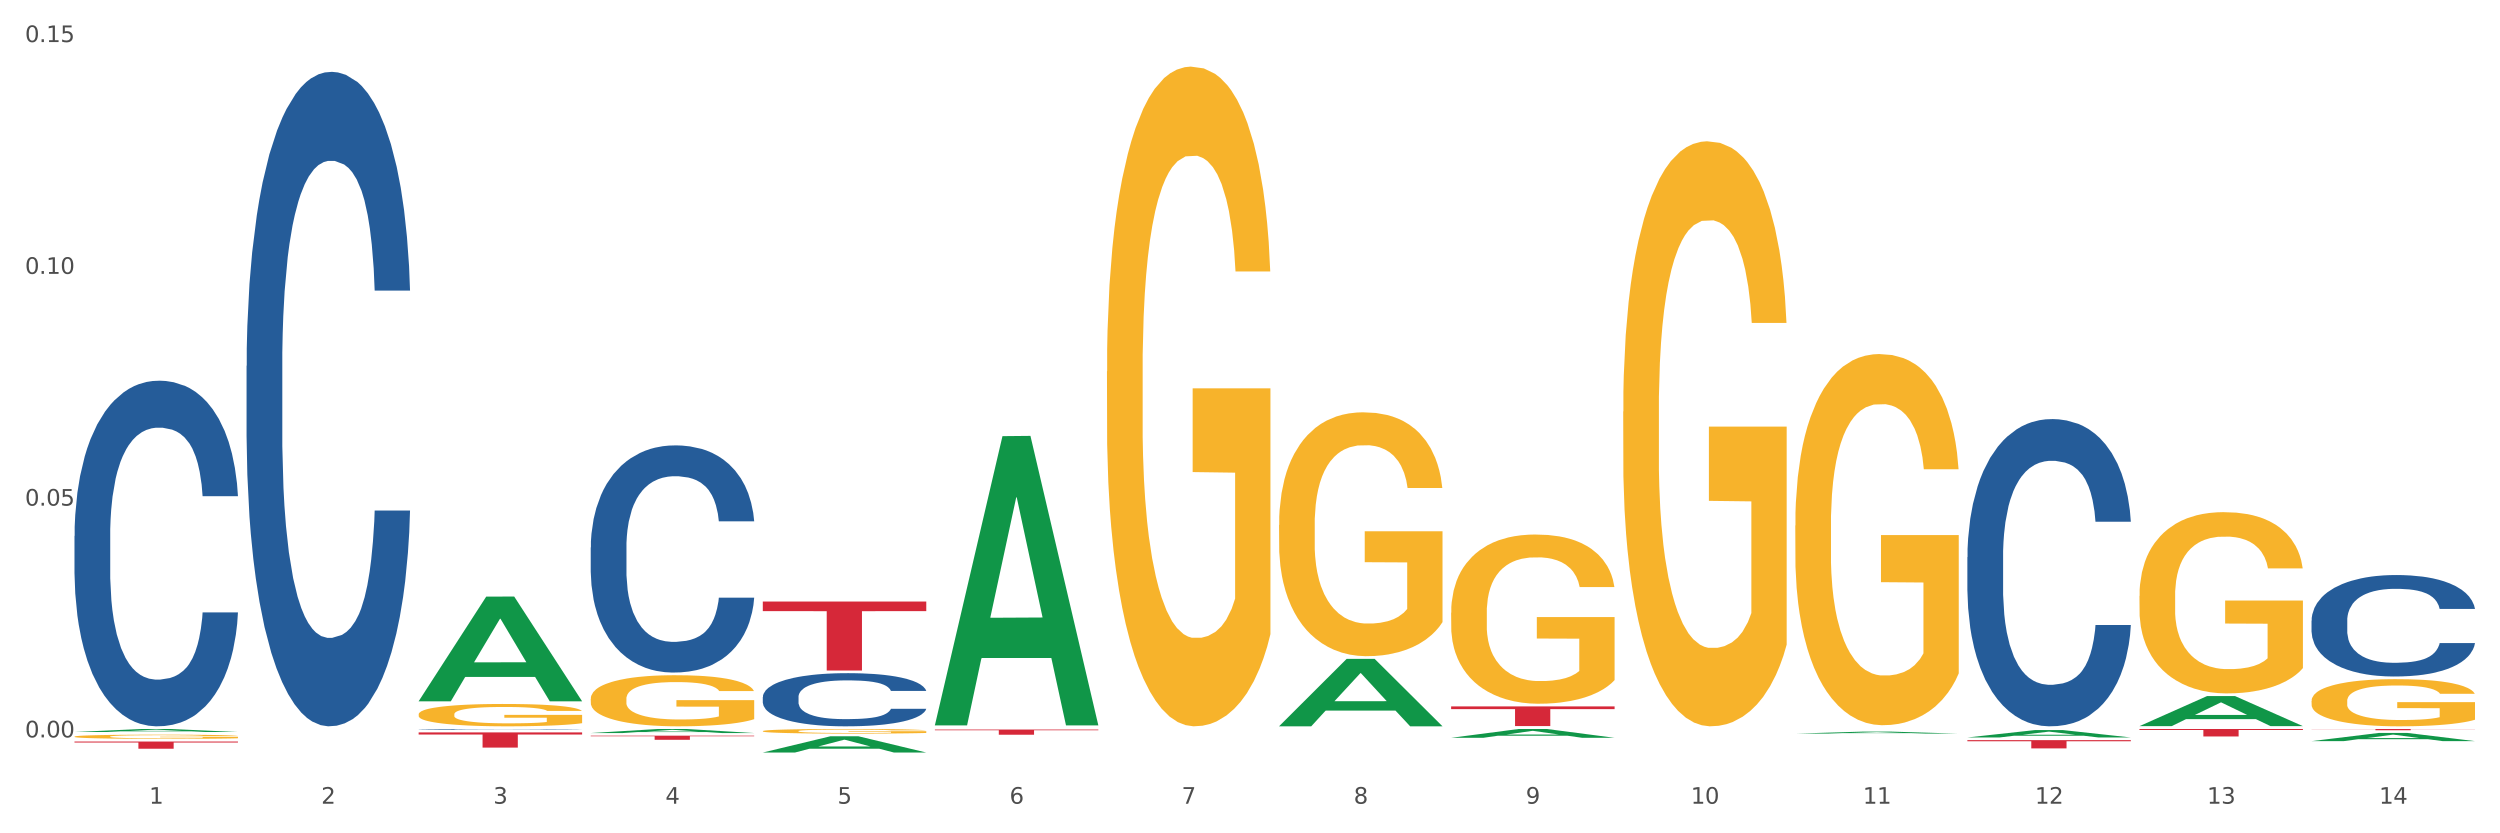
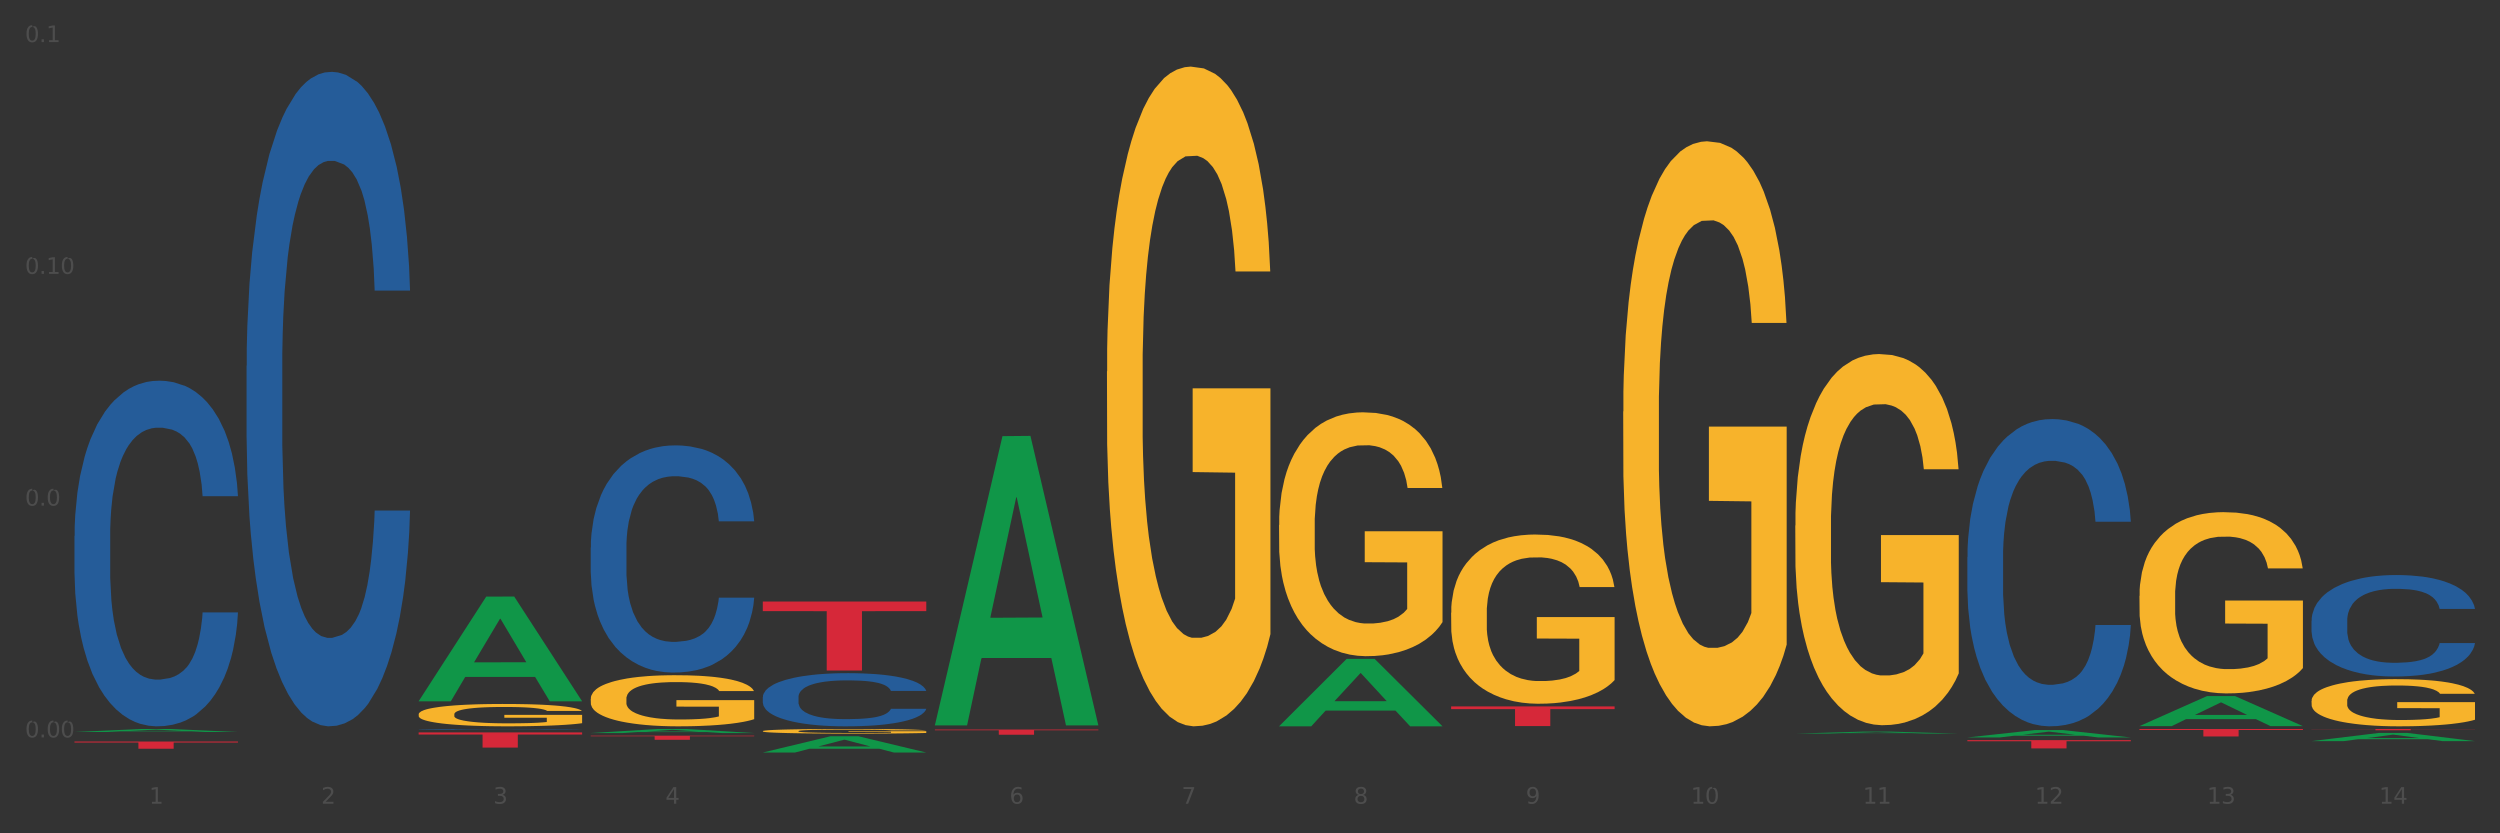
<svg xmlns="http://www.w3.org/2000/svg" xmlns:xlink="http://www.w3.org/1999/xlink" width="1080pt" height="360pt" viewBox="0 0 1080 360" version="1.1">
  <rect x="0" y="0" width="1080" height="360" fill="#333333" stroke="none" />
  <defs>
    <style type="text/css">*{stroke-linejoin: round; stroke-linecap: butt}</style>
  </defs>
  <g id="figure_1">
    <g id="patch_1">
-       <path d="M 0 360  L 1080 360  L 1080 0  L 0 0  z " style="fill: #ffffff; stroke: #ffffff; stroke-linejoin: miter" />
-     </g>
+       </g>
    <g id="axes_1">
      <g id="matplotlib.axis_1">
        <g id="xtick_1">
          <g id="text_1">
            <g style="fill: #4d4d4d" transform="translate(64.432 347.204) scale(0.096 -0.096)">
              <defs>
                <path id="DejaVuSans-31" d="M 794 531  L 1825 531  L 1825 4091  L 703 3866  L 703 4441  L 1819 4666  L 2450 4666  L 2450 531  L 3481 531  L 3481 0  L 794 0  L 794 531  z " transform="scale(0.016)" />
              </defs>
              <use xlink:href="#DejaVuSans-31" />
            </g>
          </g>
        </g>
        <g id="xtick_2">
          <g id="text_2">
            <g style="fill: #4d4d4d" transform="translate(138.771 347.204) scale(0.096 -0.096)">
              <defs>
                <path id="DejaVuSans-32" d="M 1228 531  L 3431 531  L 3431 0  L 469 0  L 469 531  Q 828 903 1448 1529  Q 2069 2156 2228 2338  Q 2531 2678 2651 2914  Q 2772 3150 2772 3378  Q 2772 3750 2511 3984  Q 2250 4219 1831 4219  Q 1534 4219 1204 4116  Q 875 4013 500 3803  L 500 4441  Q 881 4594 1212 4672  Q 1544 4750 1819 4750  Q 2544 4750 2975 4387  Q 3406 4025 3406 3419  Q 3406 3131 3298 2873  Q 3191 2616 2906 2266  Q 2828 2175 2409 1742  Q 1991 1309 1228 531  z " transform="scale(0.016)" />
              </defs>
              <use xlink:href="#DejaVuSans-32" />
            </g>
          </g>
        </g>
        <g id="xtick_3">
          <g id="text_3">
            <g style="fill: #4d4d4d" transform="translate(213.109 347.204) scale(0.096 -0.096)">
              <defs>
                <path id="DejaVuSans-33" d="M 2597 2516  Q 3050 2419 3304 2112  Q 3559 1806 3559 1356  Q 3559 666 3084 287  Q 2609 -91 1734 -91  Q 1441 -91 1130 -33  Q 819 25 488 141  L 488 750  Q 750 597 1062 519  Q 1375 441 1716 441  Q 2309 441 2620 675  Q 2931 909 2931 1356  Q 2931 1769 2642 2001  Q 2353 2234 1838 2234  L 1294 2234  L 1294 2753  L 1863 2753  Q 2328 2753 2575 2939  Q 2822 3125 2822 3475  Q 2822 3834 2567 4026  Q 2313 4219 1838 4219  Q 1578 4219 1281 4162  Q 984 4106 628 3988  L 628 4550  Q 988 4650 1302 4700  Q 1616 4750 1894 4750  Q 2613 4750 3031 4423  Q 3450 4097 3450 3541  Q 3450 3153 3228 2886  Q 3006 2619 2597 2516  z " transform="scale(0.016)" />
              </defs>
              <use xlink:href="#DejaVuSans-33" />
            </g>
          </g>
        </g>
        <g id="xtick_4">
          <g id="text_4">
            <g style="fill: #4d4d4d" transform="translate(287.448 347.204) scale(0.096 -0.096)">
              <defs>
                <path id="DejaVuSans-34" d="M 2419 4116  L 825 1625  L 2419 1625  L 2419 4116  z M 2253 4666  L 3047 4666  L 3047 1625  L 3713 1625  L 3713 1100  L 3047 1100  L 3047 0  L 2419 0  L 2419 1100  L 313 1100  L 313 1709  L 2253 4666  z " transform="scale(0.016)" />
              </defs>
              <use xlink:href="#DejaVuSans-34" />
            </g>
          </g>
        </g>
        <g id="xtick_5">
          <g id="text_5">
            <g style="fill: #4d4d4d" transform="translate(361.787 347.204) scale(0.096 -0.096)">
              <defs>
-                 <path id="DejaVuSans-35" d="M 691 4666  L 3169 4666  L 3169 4134  L 1269 4134  L 1269 2991  Q 1406 3038 1543 3061  Q 1681 3084 1819 3084  Q 2600 3084 3056 2656  Q 3513 2228 3513 1497  Q 3513 744 3044 326  Q 2575 -91 1722 -91  Q 1428 -91 1123 -41  Q 819 9 494 109  L 494 744  Q 775 591 1075 516  Q 1375 441 1709 441  Q 2250 441 2565 725  Q 2881 1009 2881 1497  Q 2881 1984 2565 2268  Q 2250 2553 1709 2553  Q 1456 2553 1204 2497  Q 953 2441 691 2322  L 691 4666  z " transform="scale(0.016)" />
-               </defs>
+                 </defs>
              <use xlink:href="#DejaVuSans-35" />
            </g>
          </g>
        </g>
        <g id="xtick_6">
          <g id="text_6">
            <g style="fill: #4d4d4d" transform="translate(436.125 347.204) scale(0.096 -0.096)">
              <defs>
                <path id="DejaVuSans-36" d="M 2113 2584  Q 1688 2584 1439 2293  Q 1191 2003 1191 1497  Q 1191 994 1439 701  Q 1688 409 2113 409  Q 2538 409 2786 701  Q 3034 994 3034 1497  Q 3034 2003 2786 2293  Q 2538 2584 2113 2584  z M 3366 4563  L 3366 3988  Q 3128 4100 2886 4159  Q 2644 4219 2406 4219  Q 1781 4219 1451 3797  Q 1122 3375 1075 2522  Q 1259 2794 1537 2939  Q 1816 3084 2150 3084  Q 2853 3084 3261 2657  Q 3669 2231 3669 1497  Q 3669 778 3244 343  Q 2819 -91 2113 -91  Q 1303 -91 875 529  Q 447 1150 447 2328  Q 447 3434 972 4092  Q 1497 4750 2381 4750  Q 2619 4750 2861 4703  Q 3103 4656 3366 4563  z " transform="scale(0.016)" />
              </defs>
              <use xlink:href="#DejaVuSans-36" />
            </g>
          </g>
        </g>
        <g id="xtick_7">
          <g id="text_7">
            <g style="fill: #4d4d4d" transform="translate(510.464 347.204) scale(0.096 -0.096)">
              <defs>
                <path id="DejaVuSans-37" d="M 525 4666  L 3525 4666  L 3525 4397  L 1831 0  L 1172 0  L 2766 4134  L 525 4134  L 525 4666  z " transform="scale(0.016)" />
              </defs>
              <use xlink:href="#DejaVuSans-37" />
            </g>
          </g>
        </g>
        <g id="xtick_8">
          <g id="text_8">
            <g style="fill: #4d4d4d" transform="translate(584.803 347.204) scale(0.096 -0.096)">
              <defs>
                <path id="DejaVuSans-38" d="M 2034 2216  Q 1584 2216 1326 1975  Q 1069 1734 1069 1313  Q 1069 891 1326 650  Q 1584 409 2034 409  Q 2484 409 2743 651  Q 3003 894 3003 1313  Q 3003 1734 2745 1975  Q 2488 2216 2034 2216  z M 1403 2484  Q 997 2584 770 2862  Q 544 3141 544 3541  Q 544 4100 942 4425  Q 1341 4750 2034 4750  Q 2731 4750 3128 4425  Q 3525 4100 3525 3541  Q 3525 3141 3298 2862  Q 3072 2584 2669 2484  Q 3125 2378 3379 2068  Q 3634 1759 3634 1313  Q 3634 634 3220 271  Q 2806 -91 2034 -91  Q 1263 -91 848 271  Q 434 634 434 1313  Q 434 1759 690 2068  Q 947 2378 1403 2484  z M 1172 3481  Q 1172 3119 1398 2916  Q 1625 2713 2034 2713  Q 2441 2713 2670 2916  Q 2900 3119 2900 3481  Q 2900 3844 2670 4047  Q 2441 4250 2034 4250  Q 1625 4250 1398 4047  Q 1172 3844 1172 3481  z " transform="scale(0.016)" />
              </defs>
              <use xlink:href="#DejaVuSans-38" />
            </g>
          </g>
        </g>
        <g id="xtick_9">
          <g id="text_9">
            <g style="fill: #4d4d4d" transform="translate(659.142 347.204) scale(0.096 -0.096)">
              <defs>
                <path id="DejaVuSans-39" d="M 703 97  L 703 672  Q 941 559 1184 500  Q 1428 441 1663 441  Q 2288 441 2617 861  Q 2947 1281 2994 2138  Q 2813 1869 2534 1725  Q 2256 1581 1919 1581  Q 1219 1581 811 2004  Q 403 2428 403 3163  Q 403 3881 828 4315  Q 1253 4750 1959 4750  Q 2769 4750 3195 4129  Q 3622 3509 3622 2328  Q 3622 1225 3098 567  Q 2575 -91 1691 -91  Q 1453 -91 1209 -44  Q 966 3 703 97  z M 1959 2075  Q 2384 2075 2632 2365  Q 2881 2656 2881 3163  Q 2881 3666 2632 3958  Q 2384 4250 1959 4250  Q 1534 4250 1286 3958  Q 1038 3666 1038 3163  Q 1038 2656 1286 2365  Q 1534 2075 1959 2075  z " transform="scale(0.016)" />
              </defs>
              <use xlink:href="#DejaVuSans-39" />
            </g>
          </g>
        </g>
        <g id="xtick_10">
          <g id="text_10">
            <g style="fill: #4d4d4d" transform="translate(730.426 347.204) scale(0.096 -0.096)">
              <defs>
-                 <path id="DejaVuSans-30" d="M 2034 4250  Q 1547 4250 1301 3770  Q 1056 3291 1056 2328  Q 1056 1369 1301 889  Q 1547 409 2034 409  Q 2525 409 2770 889  Q 3016 1369 3016 2328  Q 3016 3291 2770 3770  Q 2525 4250 2034 4250  z M 2034 4750  Q 2819 4750 3233 4129  Q 3647 3509 3647 2328  Q 3647 1150 3233 529  Q 2819 -91 2034 -91  Q 1250 -91 836 529  Q 422 1150 422 2328  Q 422 3509 836 4129  Q 1250 4750 2034 4750  z " transform="scale(0.016)" />
+                 <path id="DejaVuSans-30" d="M 2034 4250  Q 1547 4250 1301 3770  Q 1056 3291 1056 2328  Q 1056 1369 1301 889  Q 1547 409 2034 409  Q 2525 409 2770 889  Q 3016 1369 3016 2328  Q 3016 3291 2770 3770  Q 2525 4250 2034 4250  z Q 2819 4750 3233 4129  Q 3647 3509 3647 2328  Q 3647 1150 3233 529  Q 2819 -91 2034 -91  Q 1250 -91 836 529  Q 422 1150 422 2328  Q 422 3509 836 4129  Q 1250 4750 2034 4750  z " transform="scale(0.016)" />
              </defs>
              <use xlink:href="#DejaVuSans-31" />
              <use xlink:href="#DejaVuSans-30" transform="translate(63.623 0)" />
            </g>
          </g>
        </g>
        <g id="xtick_11">
          <g id="text_11">
            <g style="fill: #4d4d4d" transform="translate(804.765 347.204) scale(0.096 -0.096)">
              <use xlink:href="#DejaVuSans-31" />
              <use xlink:href="#DejaVuSans-31" transform="translate(63.623 0)" />
            </g>
          </g>
        </g>
        <g id="xtick_12">
          <g id="text_12">
            <g style="fill: #4d4d4d" transform="translate(879.104 347.204) scale(0.096 -0.096)">
              <use xlink:href="#DejaVuSans-31" />
              <use xlink:href="#DejaVuSans-32" transform="translate(63.623 0)" />
            </g>
          </g>
        </g>
        <g id="xtick_13">
          <g id="text_13">
            <g style="fill: #4d4d4d" transform="translate(953.442 347.204) scale(0.096 -0.096)">
              <use xlink:href="#DejaVuSans-31" />
              <use xlink:href="#DejaVuSans-33" transform="translate(63.623 0)" />
            </g>
          </g>
        </g>
        <g id="xtick_14">
          <g id="text_14">
            <g style="fill: #4d4d4d" transform="translate(1027.781 347.204) scale(0.096 -0.096)">
              <use xlink:href="#DejaVuSans-31" />
              <use xlink:href="#DejaVuSans-34" transform="translate(63.623 0)" />
            </g>
          </g>
        </g>
        <g id="xtick_15" />
        <g id="xtick_16" />
        <g id="xtick_17" />
        <g id="xtick_18" />
        <g id="xtick_19" />
        <g id="xtick_20" />
        <g id="xtick_21" />
        <g id="xtick_22" />
        <g id="xtick_23" />
        <g id="xtick_24" />
        <g id="xtick_25" />
        <g id="xtick_26" />
        <g id="xtick_27" />
      </g>
      <g id="matplotlib.axis_2">
        <g id="ytick_1">
          <g id="text_15">
            <g style="fill: #4d4d4d" transform="translate(10.8 318.562) scale(0.096 -0.096)">
              <defs>
                <path id="DejaVuSans-2e" d="M 684 794  L 1344 794  L 1344 0  L 684 0  L 684 794  z " transform="scale(0.016)" />
              </defs>
              <use xlink:href="#DejaVuSans-30" />
              <use xlink:href="#DejaVuSans-2e" transform="translate(63.623 0)" />
              <use xlink:href="#DejaVuSans-30" transform="translate(95.41 0)" />
              <use xlink:href="#DejaVuSans-30" transform="translate(159.033 0)" />
            </g>
          </g>
        </g>
        <g id="ytick_2">
          <g id="text_16">
            <g style="fill: #4d4d4d" transform="translate(10.8 218.435) scale(0.096 -0.096)">
              <use xlink:href="#DejaVuSans-30" />
              <use xlink:href="#DejaVuSans-2e" transform="translate(63.623 0)" />
              <use xlink:href="#DejaVuSans-30" transform="translate(95.41 0)" />
              <use xlink:href="#DejaVuSans-35" transform="translate(159.033 0)" />
            </g>
          </g>
        </g>
        <g id="ytick_3">
          <g id="text_17">
            <g style="fill: #4d4d4d" transform="translate(10.8 118.308) scale(0.096 -0.096)">
              <use xlink:href="#DejaVuSans-30" />
              <use xlink:href="#DejaVuSans-2e" transform="translate(63.623 0)" />
              <use xlink:href="#DejaVuSans-31" transform="translate(95.41 0)" />
              <use xlink:href="#DejaVuSans-30" transform="translate(159.033 0)" />
            </g>
          </g>
        </g>
        <g id="ytick_4">
          <g id="text_18">
            <g style="fill: #4d4d4d" transform="translate(10.8 18.181) scale(0.096 -0.096)">
              <use xlink:href="#DejaVuSans-30" />
              <use xlink:href="#DejaVuSans-2e" transform="translate(63.623 0)" />
              <use xlink:href="#DejaVuSans-31" transform="translate(95.41 0)" />
              <use xlink:href="#DejaVuSans-35" transform="translate(159.033 0)" />
            </g>
          </g>
        </g>
        <g id="ytick_5" />
        <g id="ytick_6" />
        <g id="ytick_7" />
      </g>
      <g id="PolyCollection_1">
        <path d="M 32.175 316.226  L 32.248 316.225  L 61.37 314.916  L 73.456 314.915  L 102.797 316.229  L 88.818 316.229  L 82.484 315.923  L 52.415 315.923  L 52.197 315.928  L 46.081 316.229  L 32.175 316.229  L 32.175 316.226  L 56.201 315.74  L 78.698 315.739  L 67.559 315.195  L 67.413 315.193  L 67.267 315.196  L 56.128 315.739  L 56.201 315.74  L 32.175 316.226  z " clip-path="url(#pb6599ee0c2)" style="fill: #109648" />
        <path d="M 180.852 308.575  L 180.936 308.566  L 180.936 308.249  L 181.103 307.975  L 181.936 307.314  L 183.187 306.767  L 184.104 306.476  L 185.021 306.238  L 186.105 306  L 187.439 305.753  L 189.857 305.391  L 191.358 305.206  L 193.192 305.012  L 196.528 304.729  L 198.946 304.571  L 201.447 304.438  L 205.533 304.28  L 208.201 304.209  L 211.036 304.156  L 214.454 304.121  L 217.039 304.112  L 222.709 304.138  L 227.545 304.218  L 229.879 304.28  L 232.881 304.385  L 234.465 304.456  L 237.05 304.597  L 239.718 304.782  L 241.552 304.941  L 244.304 305.241  L 246.388 305.541  L 248.306 305.911  L 249.306 306.167  L 250.057 306.405  L 250.724 306.679  L 251.391 307.111  L 236.383 307.111  L 235.799 306.802  L 234.882 306.511  L 233.548 306.229  L 232.38 306.053  L 230.379 305.832  L 228.545 305.691  L 226.627 305.585  L 224.293 305.497  L 222.458 305.453  L 219.874 305.417  L 214.788 305.426  L 211.369 305.497  L 209.034 305.585  L 207.534 305.664  L 206.2 305.753  L 204.699 305.876  L 202.948 306.061  L 201.697 306.229  L 200.446 306.441  L 199.446 306.652  L 198.529 306.899  L 197.778 307.164  L 197.195 307.437  L 196.694 307.773  L 196.277 308.328  L 196.277 309.537  L 196.444 309.81  L 196.861 310.172  L 197.361 310.445  L 198.195 310.772  L 198.946 310.992  L 200.363 311.31  L 201.947 311.574  L 203.198 311.742  L 204.449 311.883  L 206.616 312.077  L 209.034 312.236  L 211.119 312.333  L 213.954 312.421  L 215.871 312.456  L 217.539 312.474  L 221.625 312.474  L 224.543 312.447  L 227.795 312.386  L 230.296 312.306  L 232.38 312.209  L 234.715 312.051  L 236.216 311.901  L 236.216 310.057  L 217.873 310.048  L 217.873 308.822  L 251.474 308.822  L 251.474 312.421  L 250.057 312.606  L 248.473 312.774  L 246.805 312.924  L 244.304 313.109  L 241.302 313.285  L 238.634 313.409  L 235.799 313.515  L 232.464 313.612  L 228.128 313.7  L 225.46 313.735  L 222.125 313.762  L 218.206 313.771  L 214.788 313.753  L 211.452 313.709  L 207.951 313.629  L 204.532 313.515  L 201.947 313.4  L 199.362 313.259  L 196.611 313.074  L 194.443 312.897  L 192.776 312.739  L 190.941 312.536  L 188.94 312.271  L 187.439 312.033  L 186.105 311.786  L 184.688 311.468  L 183.687 311.195  L 182.687 310.851  L 182.103 310.595  L 181.436 310.198  L 180.936 309.643  L 180.852 308.575  z " clip-path="url(#pb6599ee0c2)" style="fill: #f7b32b" />
        <path d="M 626.885 305.161  L 697.506 305.161  L 697.506 306.341  L 669.726 306.349  L 669.726 313.657  L 654.497 313.657  L 654.497 306.349  L 626.885 306.341  L 626.885 305.169  L 626.885 305.161  z " clip-path="url(#pb6599ee0c2)" style="fill: #d62839" />
        <path d="M 403.869 315.154  L 474.49 315.154  L 474.49 315.469  L 446.71 315.471  L 446.71 317.418  L 431.481 317.418  L 431.481 315.471  L 403.869 315.469  L 403.869 315.156  L 403.869 315.154  z " clip-path="url(#pb6599ee0c2)" style="fill: #d62839" />
        <path d="M 329.53 259.861  L 400.152 259.861  L 400.152 264.002  L 372.371 264.03  L 372.371 289.661  L 357.143 289.661  L 357.143 264.03  L 329.53 264.002  L 329.53 259.889  L 329.53 259.861  z " clip-path="url(#pb6599ee0c2)" style="fill: #d62839" />
        <path d="M 255.191 317.82  L 325.813 317.82  L 325.813 318.068  L 298.033 318.07  L 298.033 319.607  L 282.804 319.607  L 282.804 318.07  L 255.191 318.068  L 255.191 317.821  L 255.191 317.82  z " clip-path="url(#pb6599ee0c2)" style="fill: #d62839" />
        <path d="M 180.852 316.393  L 251.474 316.393  L 251.474 317.307  L 223.694 317.313  L 223.694 322.969  L 208.465 322.969  L 208.465 317.313  L 180.852 317.307  L 180.852 316.399  L 180.852 316.393  z " clip-path="url(#pb6599ee0c2)" style="fill: #d62839" />
        <path d="M 32.175 320.335  L 102.797 320.335  L 102.797 320.769  L 75.017 320.772  L 75.017 323.456  L 59.788 323.456  L 59.788 320.772  L 32.175 320.769  L 32.175 320.338  L 32.175 320.335  z " clip-path="url(#pb6599ee0c2)" style="fill: #d62839" />
        <path d="M 32.175 231.546  L 32.258 231.41  L 32.258 227.591  L 32.509 222.41  L 33.427 212.865  L 34.596 205.638  L 36.599 197.183  L 37.684 193.638  L 39.104 189.684  L 42.025 183.275  L 45.364 177.82  L 47.702 174.82  L 49.455 172.911  L 53.378 169.502  L 55.632 168.002  L 57.969 166.775  L 59.973 165.957  L 63.312 165.003  L 65.983 164.594  L 69.072 164.457  L 71.66 164.594  L 75.082 165.139  L 80.091 166.775  L 82.011 167.73  L 84.599 169.366  L 87.27 171.548  L 89.44 173.73  L 91.945 176.866  L 94.533 180.957  L 97.037 186.138  L 98.79 190.911  L 100.209 195.956  L 101.461 202.092  L 102.379 208.774  L 102.797 214.365  L 87.52 214.365  L 87.103 209.319  L 86.268 203.865  L 85.434 200.183  L 84.515 197.183  L 83.096 193.774  L 81.844 191.593  L 79.757 189.002  L 77.837 187.366  L 76.251 186.411  L 74.331 185.593  L 70.241 184.775  L 67.319 184.775  L 65.482 185.047  L 63.229 185.729  L 61.309 186.684  L 59.055 188.32  L 57.302 190.093  L 55.549 192.411  L 54.547 194.047  L 53.044 197.047  L 52.043 199.501  L 50.707 203.729  L 49.956 206.729  L 48.62 214.501  L 48.036 220.228  L 47.785 224.183  L 47.618 228.546  L 47.618 249.818  L 48.119 259.363  L 48.537 263.454  L 49.204 268.09  L 50.457 274.09  L 52.293 279.953  L 54.213 284.181  L 55.799 286.771  L 57.302 288.68  L 58.804 290.18  L 60.641 291.544  L 62.143 292.362  L 64.397 293.18  L 67.069 293.589  L 69.155 293.589  L 73.413 292.908  L 75.333 292.226  L 77.169 291.271  L 79.173 289.771  L 80.759 288.135  L 81.677 286.908  L 83.18 284.317  L 84.348 281.59  L 85.35 278.453  L 86.018 275.726  L 86.769 271.636  L 87.353 266.999  L 87.52 264.545  L 102.797 264.545  L 102.463 269.454  L 101.879 274.226  L 100.71 280.635  L 99.792 284.317  L 98.372 288.817  L 96.87 292.635  L 94.783 296.862  L 92.863 299.998  L 90.86 302.725  L 88.689 305.18  L 84.766 308.589  L 83.347 309.543  L 80.341 311.18  L 78.004 312.134  L 74.581 313.089  L 71.075 313.634  L 67.402 313.771  L 64.147 313.498  L 60.557 312.68  L 58.303 311.861  L 55.799 310.634  L 52.877 308.725  L 50.123 306.407  L 47.535 303.68  L 45.114 300.544  L 42.86 296.998  L 39.938 291.135  L 37.768 285.408  L 36.182 280.09  L 35.097 275.59  L 34.011 269.863  L 33.427 265.908  L 32.509 256.363  L 32.175 247.5  L 32.175 231.546  z " clip-path="url(#pb6599ee0c2)" style="fill: #255c99" />
        <path d="M 106.514 158.073  L 106.597 157.815  L 106.597 150.585  L 106.848 140.774  L 107.766 122.699  L 108.935 109.015  L 110.938 93.006  L 112.023 86.293  L 113.442 78.805  L 116.364 66.669  L 119.703 56.341  L 122.04 50.66  L 123.794 47.045  L 127.717 40.59  L 129.971 37.75  L 132.308 35.426  L 134.312 33.877  L 137.651 32.07  L 140.322 31.295  L 143.411 31.037  L 145.998 31.295  L 149.421 32.328  L 154.43 35.426  L 156.35 37.234  L 158.937 40.332  L 161.609 44.463  L 163.779 48.595  L 166.283 54.533  L 168.871 62.28  L 171.376 72.091  L 173.129 81.128  L 174.548 90.682  L 175.8 102.301  L 176.718 114.953  L 177.135 125.54  L 161.859 125.54  L 161.442 115.986  L 160.607 105.658  L 159.772 98.686  L 158.854 93.006  L 157.435 86.551  L 156.183 82.419  L 154.096 77.514  L 152.176 74.415  L 150.59 72.608  L 148.67 71.058  L 144.579 69.509  L 141.658 69.509  L 139.821 70.026  L 137.567 71.317  L 135.647 73.124  L 133.393 76.223  L 131.64 79.579  L 129.887 83.969  L 128.886 87.067  L 127.383 92.748  L 126.381 97.395  L 125.046 105.4  L 124.294 111.08  L 122.959 125.798  L 122.374 136.642  L 122.124 144.13  L 121.957 152.393  L 121.957 192.673  L 122.458 210.747  L 122.875 218.493  L 123.543 227.272  L 124.795 238.633  L 126.632 249.736  L 128.552 257.74  L 130.138 262.646  L 131.64 266.261  L 133.143 269.101  L 134.979 271.683  L 136.482 273.232  L 138.736 274.782  L 141.407 275.556  L 143.494 275.556  L 147.751 274.265  L 149.671 272.974  L 151.508 271.167  L 153.511 268.327  L 155.097 265.228  L 156.016 262.904  L 157.518 257.998  L 158.687 252.834  L 159.689 246.896  L 160.357 241.732  L 161.108 233.985  L 161.692 225.206  L 161.859 220.559  L 177.135 220.559  L 176.802 229.854  L 176.217 238.891  L 175.049 251.027  L 174.13 257.998  L 172.711 266.519  L 171.209 273.749  L 169.122 281.753  L 167.202 287.692  L 165.198 292.856  L 163.028 297.504  L 159.104 303.959  L 157.685 305.766  L 154.68 308.865  L 152.343 310.672  L 148.92 312.479  L 145.414 313.512  L 141.741 313.771  L 138.486 313.254  L 134.896 311.705  L 132.642 310.156  L 130.138 307.832  L 127.216 304.217  L 124.461 299.827  L 121.874 294.663  L 119.453 288.725  L 117.199 282.011  L 114.277 270.909  L 112.107 260.064  L 110.521 249.994  L 109.435 241.473  L 108.35 230.629  L 107.766 223.141  L 106.848 205.067  L 106.514 188.283  L 106.514 158.073  z " clip-path="url(#pb6599ee0c2)" style="fill: #255c99" />
        <path d="M 180.852 315.065  L 180.936 315.064  L 180.936 315.056  L 181.186 315.044  L 182.105 315.023  L 183.273 315.007  L 185.277 314.988  L 186.362 314.98  L 187.781 314.971  L 190.703 314.957  L 194.042 314.945  L 196.379 314.938  L 198.132 314.934  L 202.056 314.926  L 204.31 314.923  L 206.647 314.92  L 208.65 314.918  L 211.989 314.916  L 214.661 314.915  L 217.749 314.915  L 220.337 314.915  L 223.76 314.917  L 228.768 314.92  L 230.688 314.922  L 233.276 314.926  L 235.947 314.931  L 238.118 314.936  L 240.622 314.943  L 243.21 314.952  L 245.714 314.963  L 247.467 314.974  L 248.886 314.985  L 250.139 314.999  L 251.057 315.014  L 251.474 315.026  L 236.198 315.026  L 235.78 315.015  L 234.946 315.003  L 234.111 314.995  L 233.193 314.988  L 231.774 314.98  L 230.521 314.976  L 228.434 314.97  L 226.514 314.966  L 224.928 314.964  L 223.008 314.962  L 218.918 314.96  L 215.996 314.96  L 214.16 314.961  L 211.906 314.963  L 209.986 314.965  L 207.732 314.968  L 205.979 314.972  L 204.226 314.977  L 203.224 314.981  L 201.722 314.988  L 200.72 314.993  L 199.384 315.003  L 198.633 315.009  L 197.297 315.027  L 196.713 315.039  L 196.463 315.048  L 196.296 315.058  L 196.296 315.105  L 196.797 315.127  L 197.214 315.136  L 197.882 315.146  L 199.134 315.16  L 200.97 315.173  L 202.89 315.182  L 204.476 315.188  L 205.979 315.192  L 207.482 315.195  L 209.318 315.198  L 210.821 315.2  L 213.075 315.202  L 215.746 315.203  L 217.833 315.203  L 222.09 315.201  L 224.01 315.2  L 225.847 315.198  L 227.85 315.195  L 229.436 315.191  L 230.354 315.188  L 231.857 315.182  L 233.026 315.176  L 234.027 315.169  L 234.695 315.163  L 235.447 315.154  L 236.031 315.144  L 236.198 315.138  L 251.474 315.138  L 251.14 315.149  L 250.556 315.16  L 249.387 315.174  L 248.469 315.182  L 247.05 315.192  L 245.547 315.201  L 243.46 315.21  L 241.54 315.217  L 239.537 315.223  L 237.367 315.229  L 233.443 315.236  L 232.024 315.239  L 229.019 315.242  L 226.681 315.244  L 223.259 315.246  L 219.753 315.248  L 216.08 315.248  L 212.824 315.247  L 209.235 315.246  L 206.981 315.244  L 204.476 315.241  L 201.555 315.237  L 198.8 315.232  L 196.212 315.226  L 193.791 315.219  L 191.538 315.211  L 188.616 315.198  L 186.445 315.185  L 184.859 315.173  L 183.774 315.163  L 182.689 315.15  L 182.105 315.141  L 181.186 315.12  L 180.852 315.1  L 180.852 315.065  z " clip-path="url(#pb6599ee0c2)" style="fill: #255c99" />
        <path d="M 255.191 236.5  L 255.275 236.411  L 255.275 233.901  L 255.525 230.495  L 256.443 224.221  L 257.612 219.47  L 259.615 213.913  L 260.701 211.583  L 262.12 208.984  L 265.041 204.771  L 268.381 201.186  L 270.718 199.214  L 272.471 197.959  L 276.394 195.718  L 278.648 194.732  L 280.986 193.926  L 282.989 193.388  L 286.328 192.76  L 288.999 192.492  L 292.088 192.402  L 294.676 192.492  L 298.098 192.85  L 303.107 193.926  L 305.027 194.553  L 307.615 195.629  L 310.286 197.063  L 312.457 198.497  L 314.961 200.558  L 317.549 203.247  L 320.053 206.653  L 321.806 209.79  L 323.225 213.107  L 324.477 217.14  L 325.396 221.532  L 325.813 225.207  L 310.537 225.207  L 310.119 221.89  L 309.284 218.305  L 308.45 215.885  L 307.531 213.913  L 306.112 211.673  L 304.86 210.238  L 302.773 208.535  L 300.853 207.46  L 299.267 206.833  L 297.347 206.295  L 293.257 205.757  L 290.335 205.757  L 288.499 205.936  L 286.245 206.384  L 284.325 207.012  L 282.071 208.087  L 280.318 209.253  L 278.565 210.776  L 277.563 211.852  L 276.06 213.824  L 275.059 215.437  L 273.723 218.216  L 272.972 220.187  L 271.636 225.296  L 271.052 229.061  L 270.801 231.66  L 270.634 234.528  L 270.634 248.511  L 271.135 254.785  L 271.553 257.474  L 272.22 260.521  L 273.473 264.465  L 275.309 268.319  L 277.229 271.098  L 278.815 272.801  L 280.318 274.056  L 281.82 275.041  L 283.657 275.938  L 285.159 276.476  L 287.413 277.013  L 290.085 277.282  L 292.172 277.282  L 296.429 276.834  L 298.349 276.386  L 300.185 275.759  L 302.189 274.773  L 303.775 273.697  L 304.693 272.89  L 306.196 271.187  L 307.364 269.395  L 308.366 267.333  L 309.034 265.541  L 309.785 262.852  L 310.37 259.804  L 310.537 258.191  L 325.813 258.191  L 325.479 261.418  L 324.895 264.555  L 323.726 268.767  L 322.808 271.187  L 321.389 274.145  L 319.886 276.655  L 317.799 279.433  L 315.879 281.495  L 313.876 283.287  L 311.705 284.901  L 307.782 287.142  L 306.363 287.769  L 303.358 288.845  L 301.02 289.472  L 297.598 290.099  L 294.092 290.458  L 290.419 290.548  L 287.163 290.368  L 283.573 289.831  L 281.32 289.293  L 278.815 288.486  L 275.893 287.231  L 273.139 285.708  L 270.551 283.915  L 268.13 281.853  L 265.876 279.523  L 262.955 275.669  L 260.784 271.904  L 259.198 268.409  L 258.113 265.451  L 257.028 261.686  L 256.443 259.087  L 255.525 252.813  L 255.191 246.987  L 255.191 236.5  z " clip-path="url(#pb6599ee0c2)" style="fill: #255c99" />
        <path d="M 329.53 301.124  L 329.613 301.103  L 329.613 300.516  L 329.864 299.719  L 330.782 298.251  L 331.951 297.139  L 333.954 295.839  L 335.039 295.293  L 336.458 294.685  L 339.38 293.699  L 342.719 292.86  L 345.057 292.399  L 346.81 292.105  L 350.733 291.581  L 352.987 291.35  L 355.324 291.162  L 357.328 291.036  L 360.667 290.889  L 363.338 290.826  L 366.427 290.805  L 369.015 290.826  L 372.437 290.91  L 377.446 291.162  L 379.366 291.308  L 381.954 291.56  L 384.625 291.896  L 386.795 292.231  L 389.3 292.714  L 391.887 293.343  L 394.392 294.14  L 396.145 294.874  L 397.564 295.65  L 398.816 296.594  L 399.734 297.621  L 400.152 298.481  L 384.875 298.481  L 384.458 297.705  L 383.623 296.866  L 382.788 296.3  L 381.87 295.839  L 380.451 295.314  L 379.199 294.979  L 377.112 294.58  L 375.192 294.329  L 373.606 294.182  L 371.686 294.056  L 367.595 293.93  L 364.674 293.93  L 362.837 293.972  L 360.583 294.077  L 358.663 294.224  L 356.41 294.475  L 354.656 294.748  L 352.903 295.105  L 351.902 295.356  L 350.399 295.818  L 349.397 296.195  L 348.062 296.845  L 347.31 297.307  L 345.975 298.502  L 345.391 299.383  L 345.14 299.991  L 344.973 300.662  L 344.973 303.934  L 345.474 305.402  L 345.891 306.031  L 346.559 306.745  L 347.811 307.667  L 349.648 308.569  L 351.568 309.219  L 353.154 309.618  L 354.656 309.911  L 356.159 310.142  L 357.996 310.352  L 359.498 310.478  L 361.752 310.604  L 364.423 310.667  L 366.51 310.667  L 370.768 310.562  L 372.688 310.457  L 374.524 310.31  L 376.528 310.079  L 378.114 309.828  L 379.032 309.639  L 380.534 309.24  L 381.703 308.821  L 382.705 308.339  L 383.373 307.919  L 384.124 307.29  L 384.708 306.577  L 384.875 306.199  L 400.152 306.199  L 399.818 306.954  L 399.233 307.688  L 398.065 308.674  L 397.146 309.24  L 395.727 309.932  L 394.225 310.52  L 392.138 311.17  L 390.218 311.652  L 388.214 312.072  L 386.044 312.449  L 382.121 312.974  L 380.701 313.12  L 377.696 313.372  L 375.359 313.519  L 371.936 313.666  L 368.43 313.75  L 364.757 313.771  L 361.502 313.729  L 357.912 313.603  L 355.658 313.477  L 353.154 313.288  L 350.232 312.995  L 347.477 312.638  L 344.89 312.219  L 342.469 311.736  L 340.215 311.191  L 337.293 310.289  L 335.123 309.408  L 333.537 308.59  L 332.452 307.898  L 331.366 307.017  L 330.782 306.409  L 329.864 304.941  L 329.53 303.578  L 329.53 301.124  z " clip-path="url(#pb6599ee0c2)" style="fill: #255c99" />
        <path d="M 849.901 240.676  L 849.984 240.555  L 849.984 237.161  L 850.235 232.555  L 851.153 224.07  L 852.322 217.645  L 854.325 210.13  L 855.41 206.978  L 856.829 203.463  L 859.751 197.766  L 863.09 192.917  L 865.428 190.25  L 867.181 188.553  L 871.104 185.523  L 873.358 184.189  L 875.695 183.098  L 877.699 182.371  L 881.038 181.522  L 883.709 181.159  L 886.798 181.038  L 889.386 181.159  L 892.808 181.644  L 897.817 183.098  L 899.737 183.947  L 902.325 185.401  L 904.996 187.341  L 907.166 189.28  L 909.671 192.068  L 912.258 195.705  L 914.763 200.311  L 916.516 204.554  L 917.935 209.039  L 919.187 214.494  L 920.105 220.433  L 920.523 225.403  L 905.246 225.403  L 904.829 220.918  L 903.994 216.069  L 903.159 212.796  L 902.241 210.13  L 900.822 207.099  L 899.57 205.16  L 897.483 202.857  L 895.563 201.402  L 893.977 200.554  L 892.057 199.826  L 887.966 199.099  L 885.045 199.099  L 883.208 199.341  L 880.954 199.947  L 879.034 200.796  L 876.78 202.251  L 875.027 203.826  L 873.274 205.887  L 872.273 207.342  L 870.77 210.008  L 869.768 212.19  L 868.433 215.948  L 867.681 218.615  L 866.346 225.524  L 865.761 230.615  L 865.511 234.131  L 865.344 238.01  L 865.344 256.92  L 865.845 265.405  L 866.262 269.041  L 866.93 273.163  L 868.182 278.496  L 870.019 283.709  L 871.939 287.466  L 873.525 289.769  L 875.027 291.467  L 876.53 292.8  L 878.367 294.012  L 879.869 294.739  L 882.123 295.467  L 884.794 295.83  L 886.881 295.83  L 891.139 295.224  L 893.059 294.618  L 894.895 293.77  L 896.899 292.436  L 898.485 290.982  L 899.403 289.891  L 900.905 287.588  L 902.074 285.163  L 903.076 282.375  L 903.744 279.951  L 904.495 276.314  L 905.079 272.193  L 905.246 270.011  L 920.523 270.011  L 920.189 274.375  L 919.604 278.617  L 918.436 284.315  L 917.517 287.588  L 916.098 291.588  L 914.596 294.982  L 912.509 298.74  L 910.589 301.528  L 908.585 303.952  L 906.415 306.134  L 902.491 309.164  L 901.072 310.013  L 898.067 311.467  L 895.73 312.316  L 892.307 313.164  L 888.801 313.649  L 885.128 313.771  L 881.873 313.528  L 878.283 312.801  L 876.029 312.073  L 873.525 310.983  L 870.603 309.285  L 867.848 307.225  L 865.261 304.8  L 862.84 302.012  L 860.586 298.861  L 857.664 293.648  L 855.494 288.557  L 853.908 283.83  L 852.823 279.83  L 851.737 274.739  L 851.153 271.223  L 850.235 262.738  L 849.901 254.859  L 849.901 240.676  z " clip-path="url(#pb6599ee0c2)" style="fill: #255c99" />
        <path d="M 998.578 268.11  L 998.662 268.07  L 998.662 266.949  L 998.912 265.428  L 999.83 262.625  L 1000.999 260.503  L 1003.003 258.021  L 1004.088 256.981  L 1005.507 255.82  L 1008.429 253.938  L 1011.768 252.337  L 1014.105 251.456  L 1015.858 250.896  L 1019.781 249.895  L 1022.035 249.454  L 1024.373 249.094  L 1026.376 248.854  L 1029.715 248.574  L 1032.387 248.453  L 1035.475 248.413  L 1038.063 248.453  L 1041.486 248.614  L 1046.494 249.094  L 1048.414 249.374  L 1051.002 249.855  L 1053.673 250.495  L 1055.844 251.136  L 1058.348 252.056  L 1060.936 253.257  L 1063.44 254.779  L 1065.193 256.18  L 1066.612 257.661  L 1067.864 259.463  L 1068.783 261.424  L 1069.2 263.066  L 1053.924 263.066  L 1053.506 261.584  L 1052.671 259.983  L 1051.837 258.902  L 1050.918 258.021  L 1049.499 257.021  L 1048.247 256.38  L 1046.16 255.619  L 1044.24 255.139  L 1042.654 254.859  L 1040.734 254.619  L 1036.644 254.378  L 1033.722 254.378  L 1031.886 254.458  L 1029.632 254.659  L 1027.712 254.939  L 1025.458 255.419  L 1023.705 255.94  L 1021.952 256.62  L 1020.95 257.101  L 1019.448 257.981  L 1018.446 258.702  L 1017.11 259.943  L 1016.359 260.824  L 1015.023 263.106  L 1014.439 264.787  L 1014.188 265.948  L 1014.022 267.229  L 1014.022 273.474  L 1014.522 276.277  L 1014.94 277.478  L 1015.608 278.839  L 1016.86 280.6  L 1018.696 282.322  L 1020.616 283.563  L 1022.202 284.323  L 1023.705 284.884  L 1025.207 285.324  L 1027.044 285.724  L 1028.547 285.965  L 1030.8 286.205  L 1033.472 286.325  L 1035.559 286.325  L 1039.816 286.125  L 1041.736 285.925  L 1043.572 285.644  L 1045.576 285.204  L 1047.162 284.724  L 1048.08 284.363  L 1049.583 283.603  L 1050.752 282.802  L 1051.753 281.881  L 1052.421 281.081  L 1053.172 279.88  L 1053.757 278.518  L 1053.924 277.798  L 1069.2 277.798  L 1068.866 279.239  L 1068.282 280.64  L 1067.113 282.522  L 1066.195 283.603  L 1064.776 284.924  L 1063.273 286.045  L 1061.186 287.286  L 1059.266 288.206  L 1057.263 289.007  L 1055.092 289.728  L 1051.169 290.728  L 1049.75 291.009  L 1046.745 291.489  L 1044.407 291.769  L 1040.985 292.05  L 1037.479 292.21  L 1033.806 292.25  L 1030.55 292.17  L 1026.96 291.929  L 1024.707 291.689  L 1022.202 291.329  L 1019.281 290.769  L 1016.526 290.088  L 1013.938 289.287  L 1011.517 288.367  L 1009.263 287.326  L 1006.342 285.604  L 1004.171 283.923  L 1002.585 282.362  L 1001.5 281.04  L 1000.415 279.359  L 999.83 278.198  L 998.912 275.396  L 998.578 272.794  L 998.578 268.11  z " clip-path="url(#pb6599ee0c2)" style="fill: #255c99" />
        <path d="M 998.578 302.81  L 998.662 302.792  L 998.662 302.122  L 998.828 301.545  L 999.662 300.149  L 1000.913 298.995  L 1001.83 298.381  L 1002.747 297.879  L 1003.831 297.377  L 1005.165 296.855  L 1007.583 296.093  L 1009.084 295.702  L 1010.918 295.292  L 1014.253 294.697  L 1016.671 294.362  L 1019.173 294.083  L 1023.258 293.748  L 1025.926 293.599  L 1028.761 293.487  L 1032.18 293.413  L 1034.765 293.394  L 1040.434 293.45  L 1045.27 293.618  L 1047.605 293.748  L 1050.607 293.971  L 1052.191 294.12  L 1054.775 294.418  L 1057.444 294.809  L 1059.278 295.144  L 1062.029 295.776  L 1064.114 296.409  L 1066.032 297.19  L 1067.032 297.73  L 1067.783 298.233  L 1068.45 298.809  L 1069.117 299.721  L 1054.108 299.721  L 1053.525 299.07  L 1052.608 298.456  L 1051.274 297.86  L 1050.106 297.488  L 1048.105 297.023  L 1046.271 296.725  L 1044.353 296.502  L 1042.019 296.316  L 1040.184 296.223  L 1037.599 296.148  L 1032.513 296.167  L 1029.095 296.316  L 1026.76 296.502  L 1025.259 296.669  L 1023.925 296.855  L 1022.425 297.116  L 1020.674 297.507  L 1019.423 297.86  L 1018.172 298.307  L 1017.172 298.754  L 1016.255 299.275  L 1015.504 299.833  L 1014.92 300.41  L 1014.42 301.117  L 1014.003 302.289  L 1014.003 304.838  L 1014.17 305.415  L 1014.587 306.178  L 1015.087 306.755  L 1015.921 307.444  L 1016.671 307.909  L 1018.089 308.579  L 1019.673 309.137  L 1020.924 309.491  L 1022.174 309.788  L 1024.342 310.198  L 1026.76 310.533  L 1028.845 310.737  L 1031.68 310.923  L 1033.597 310.998  L 1035.265 311.035  L 1039.35 311.035  L 1042.269 310.979  L 1045.52 310.849  L 1048.022 310.682  L 1050.106 310.477  L 1052.441 310.142  L 1053.942 309.826  L 1053.942 305.936  L 1035.598 305.918  L 1035.598 303.331  L 1069.2 303.331  L 1069.2 310.923  L 1067.783 311.314  L 1066.198 311.668  L 1064.531 311.984  L 1062.029 312.375  L 1059.028 312.747  L 1056.36 313.008  L 1053.525 313.231  L 1050.19 313.436  L 1045.854 313.622  L 1043.186 313.696  L 1039.851 313.752  L 1035.932 313.771  L 1032.513 313.733  L 1029.178 313.64  L 1025.676 313.473  L 1022.258 313.231  L 1019.673 312.989  L 1017.088 312.691  L 1014.337 312.3  L 1012.169 311.928  L 1010.501 311.593  L 1008.667 311.165  L 1006.666 310.607  L 1005.165 310.105  L 1003.831 309.584  L 1002.414 308.914  L 1001.413 308.337  L 1000.413 307.611  L 999.829 307.072  L 999.162 306.234  L 998.662 305.062  L 998.578 302.81  z " clip-path="url(#pb6599ee0c2)" style="fill: #f7b32b" />
        <path d="M 924.24 257.432  L 924.323 257.36  L 924.323 254.786  L 924.49 252.569  L 925.323 247.206  L 926.574 242.772  L 927.491 240.412  L 928.408 238.481  L 929.492 236.55  L 930.826 234.548  L 933.244 231.616  L 934.745 230.114  L 936.58 228.541  L 939.915 226.253  L 942.333 224.965  L 944.834 223.893  L 948.92 222.605  L 951.588 222.033  L 954.423 221.604  L 957.841 221.318  L 960.426 221.247  L 966.096 221.461  L 970.932 222.105  L 973.266 222.605  L 976.268 223.464  L 977.852 224.036  L 980.437 225.18  L 983.105 226.682  L 984.939 227.969  L 987.691 230.4  L 989.775 232.832  L 991.693 235.835  L 992.693 237.909  L 993.444 239.84  L 994.111 242.057  L 994.778 245.561  L 979.77 245.561  L 979.186 243.058  L 978.269 240.698  L 976.935 238.41  L 975.768 236.979  L 973.766 235.192  L 971.932 234.047  L 970.014 233.189  L 967.68 232.474  L 965.845 232.117  L 963.261 231.83  L 958.175 231.902  L 954.756 232.474  L 952.422 233.189  L 950.921 233.833  L 949.587 234.548  L 948.086 235.549  L 946.335 237.051  L 945.084 238.41  L 943.834 240.126  L 942.833 241.842  L 941.916 243.844  L 941.165 245.99  L 940.582 248.207  L 940.081 250.924  L 939.665 255.429  L 939.665 265.226  L 939.831 267.443  L 940.248 270.375  L 940.749 272.592  L 941.582 275.238  L 942.333 277.026  L 943.75 279.6  L 945.334 281.746  L 946.585 283.104  L 947.836 284.249  L 950.004 285.822  L 952.422 287.109  L 954.506 287.896  L 957.341 288.611  L 959.259 288.897  L 960.926 289.04  L 965.012 289.04  L 967.93 288.825  L 971.182 288.325  L 973.683 287.681  L 975.768 286.895  L 978.102 285.607  L 979.603 284.392  L 979.603 269.446  L 961.26 269.374  L 961.26 259.434  L 994.861 259.434  L 994.861 288.611  L 993.444 290.113  L 991.86 291.471  L 990.192 292.687  L 987.691 294.189  L 984.689 295.619  L 982.021 296.62  L 979.186 297.478  L 975.851 298.265  L 971.515 298.98  L 968.847 299.266  L 965.512 299.481  L 961.593 299.552  L 958.175 299.409  L 954.84 299.052  L 951.338 298.408  L 947.919 297.478  L 945.334 296.549  L 942.75 295.404  L 939.998 293.903  L 937.83 292.472  L 936.163 291.185  L 934.328 289.54  L 932.327 287.395  L 930.826 285.464  L 929.492 283.462  L 928.075 280.888  L 927.074 278.671  L 926.074 275.882  L 925.49 273.808  L 924.823 270.59  L 924.323 266.085  L 924.24 257.432  z " clip-path="url(#pb6599ee0c2)" style="fill: #f7b32b" />
        <path d="M 775.562 227.04  L 775.645 226.894  L 775.645 221.622  L 775.812 217.082  L 776.646 206.099  L 777.897 197.019  L 778.814 192.187  L 779.731 188.233  L 780.815 184.279  L 782.149 180.178  L 784.567 174.174  L 786.068 171.099  L 787.902 167.877  L 791.237 163.191  L 793.655 160.555  L 796.157 158.358  L 800.242 155.722  L 802.91 154.551  L 805.745 153.672  L 809.164 153.086  L 811.748 152.94  L 817.418 153.379  L 822.254 154.697  L 824.589 155.722  L 827.59 157.479  L 829.175 158.651  L 831.759 160.994  L 834.427 164.069  L 836.262 166.705  L 839.013 171.685  L 841.098 176.664  L 843.015 182.814  L 844.016 187.061  L 844.766 191.015  L 845.433 195.555  L 846.1 202.731  L 831.092 202.731  L 830.509 197.605  L 829.592 192.773  L 828.257 188.086  L 827.09 185.157  L 825.089 181.496  L 823.255 179.153  L 821.337 177.396  L 819.002 175.931  L 817.168 175.199  L 814.583 174.613  L 809.497 174.76  L 806.079 175.931  L 803.744 177.396  L 802.243 178.714  L 800.909 180.178  L 799.408 182.229  L 797.657 185.304  L 796.407 188.086  L 795.156 191.601  L 794.156 195.116  L 793.238 199.216  L 792.488 203.609  L 791.904 208.149  L 791.404 213.714  L 790.987 222.94  L 790.987 243.003  L 791.154 247.543  L 791.571 253.547  L 792.071 258.087  L 792.905 263.505  L 793.655 267.166  L 795.073 272.438  L 796.657 276.832  L 797.908 279.614  L 799.158 281.957  L 801.326 285.179  L 803.744 287.815  L 805.829 289.426  L 808.663 290.89  L 810.581 291.476  L 812.249 291.769  L 816.334 291.769  L 819.253 291.33  L 822.504 290.304  L 825.006 288.986  L 827.09 287.376  L 829.425 284.74  L 830.926 282.25  L 830.926 251.643  L 812.582 251.497  L 812.582 231.141  L 846.184 231.141  L 846.184 290.89  L 844.766 293.965  L 843.182 296.748  L 841.515 299.237  L 839.013 302.313  L 836.012 305.242  L 833.344 307.292  L 830.509 309.049  L 827.174 310.66  L 822.838 312.125  L 820.17 312.71  L 816.835 313.15  L 812.916 313.296  L 809.497 313.003  L 806.162 312.271  L 802.66 310.953  L 799.242 309.049  L 796.657 307.145  L 794.072 304.802  L 791.321 301.727  L 789.153 298.798  L 787.485 296.162  L 785.651 292.794  L 783.65 288.401  L 782.149 284.447  L 780.815 280.346  L 779.398 275.074  L 778.397 270.534  L 777.396 264.823  L 776.813 260.576  L 776.146 253.986  L 775.645 244.76  L 775.562 227.04  z " clip-path="url(#pb6599ee0c2)" style="fill: #f7b32b" />
        <path d="M 701.223 177.821  L 701.307 177.59  L 701.307 169.281  L 701.474 162.125  L 702.307 144.814  L 703.558 130.504  L 704.475 122.887  L 705.392 116.655  L 706.476 110.423  L 707.81 103.96  L 710.228 94.497  L 711.729 89.65  L 713.563 84.572  L 716.899 77.186  L 719.317 73.031  L 721.818 69.569  L 725.903 65.414  L 728.572 63.568  L 731.406 62.183  L 734.825 61.26  L 737.41 61.029  L 743.08 61.721  L 747.915 63.799  L 750.25 65.414  L 753.252 68.184  L 754.836 70.031  L 757.421 73.724  L 760.089 78.571  L 761.923 82.725  L 764.675 90.573  L 766.759 98.421  L 768.677 108.115  L 769.677 114.809  L 770.428 121.041  L 771.095 128.196  L 771.762 139.506  L 756.754 139.506  L 756.17 131.427  L 755.253 123.81  L 753.919 116.424  L 752.751 111.808  L 750.75 106.038  L 748.916 102.345  L 746.998 99.575  L 744.664 97.267  L 742.829 96.113  L 740.245 95.189  L 735.159 95.42  L 731.74 97.267  L 729.405 99.575  L 727.905 101.652  L 726.571 103.96  L 725.07 107.192  L 723.319 112.039  L 722.068 116.424  L 720.817 121.964  L 719.817 127.503  L 718.9 133.966  L 718.149 140.891  L 717.566 148.046  L 717.065 156.817  L 716.648 171.358  L 716.648 202.98  L 716.815 210.135  L 717.232 219.598  L 717.732 226.754  L 718.566 235.294  L 719.317 241.064  L 720.734 249.373  L 722.318 256.298  L 723.569 260.683  L 724.82 264.376  L 726.987 269.454  L 729.405 273.609  L 731.49 276.148  L 734.325 278.456  L 736.242 279.379  L 737.91 279.841  L 741.996 279.841  L 744.914 279.148  L 748.166 277.533  L 750.667 275.455  L 752.751 272.916  L 755.086 268.762  L 756.587 264.838  L 756.587 216.598  L 738.244 216.367  L 738.244 184.284  L 771.845 184.284  L 771.845 278.456  L 770.428 283.303  L 768.844 287.688  L 767.176 291.612  L 764.675 296.459  L 761.673 301.076  L 759.005 304.307  L 756.17 307.077  L 752.835 309.616  L 748.499 311.924  L 745.831 312.847  L 742.496 313.54  L 738.577 313.771  L 735.159 313.309  L 731.823 312.155  L 728.321 310.077  L 724.903 307.077  L 722.318 304.076  L 719.733 300.383  L 716.982 295.536  L 714.814 290.92  L 713.147 286.765  L 711.312 281.457  L 709.311 274.532  L 707.81 268.3  L 706.476 261.837  L 705.059 253.528  L 704.058 246.373  L 703.058 237.371  L 702.474 230.677  L 701.807 220.291  L 701.307 205.749  L 701.223 177.821  z " clip-path="url(#pb6599ee0c2)" style="fill: #f7b32b" />
        <path d="M 626.885 264.693  L 626.968 264.626  L 626.968 262.223  L 627.135 260.153  L 627.969 255.146  L 629.219 251.007  L 630.136 248.804  L 631.054 247.001  L 632.138 245.199  L 633.472 243.329  L 635.89 240.592  L 637.39 239.19  L 639.225 237.721  L 642.56 235.585  L 644.978 234.383  L 647.479 233.382  L 651.565 232.18  L 654.233 231.646  L 657.068 231.245  L 660.486 230.978  L 663.071 230.911  L 668.741 231.112  L 673.577 231.713  L 675.911 232.18  L 678.913 232.981  L 680.497 233.515  L 683.082 234.583  L 685.75 235.985  L 687.584 237.187  L 690.336 239.457  L 692.42 241.727  L 694.338 244.531  L 695.339 246.467  L 696.089 248.27  L 696.756 250.339  L 697.423 253.611  L 682.415 253.611  L 681.831 251.274  L 680.914 249.071  L 679.58 246.934  L 678.413 245.599  L 676.412 243.93  L 674.577 242.862  L 672.66 242.061  L 670.325 241.393  L 668.491 241.059  L 665.906 240.792  L 660.82 240.859  L 657.401 241.393  L 655.067 242.061  L 653.566 242.662  L 652.232 243.329  L 650.731 244.264  L 648.98 245.666  L 647.729 246.934  L 646.479 248.537  L 645.478 250.139  L 644.561 252.008  L 643.811 254.011  L 643.227 256.081  L 642.727 258.618  L 642.31 262.824  L 642.31 271.97  L 642.476 274.04  L 642.893 276.777  L 643.394 278.847  L 644.227 281.317  L 644.978 282.986  L 646.395 285.389  L 647.979 287.392  L 649.23 288.661  L 650.481 289.729  L 652.649 291.198  L 655.067 292.399  L 657.151 293.134  L 659.986 293.801  L 661.904 294.068  L 663.571 294.202  L 667.657 294.202  L 670.575 294.002  L 673.827 293.534  L 676.328 292.934  L 678.413 292.199  L 680.747 290.997  L 682.248 289.862  L 682.248 275.909  L 663.905 275.842  L 663.905 266.562  L 697.506 266.562  L 697.506 293.801  L 696.089 295.203  L 694.505 296.472  L 692.837 297.607  L 690.336 299.009  L 687.334 300.344  L 684.666 301.279  L 681.831 302.08  L 678.496 302.814  L 674.16 303.482  L 671.492 303.749  L 668.157 303.949  L 664.238 304.016  L 660.82 303.883  L 657.485 303.549  L 653.983 302.948  L 650.564 302.08  L 647.979 301.212  L 645.395 300.144  L 642.643 298.742  L 640.475 297.407  L 638.808 296.205  L 636.974 294.669  L 634.972 292.666  L 633.472 290.864  L 632.138 288.995  L 630.72 286.591  L 629.72 284.522  L 628.719 281.918  L 628.135 279.982  L 627.468 276.977  L 626.968 272.771  L 626.885 264.693  z " clip-path="url(#pb6599ee0c2)" style="fill: #f7b32b" />
        <path d="M 552.546 226.8  L 552.629 226.703  L 552.629 223.24  L 552.796 220.257  L 553.63 213.04  L 554.881 207.075  L 555.798 203.9  L 556.715 201.302  L 557.799 198.704  L 559.133 196.01  L 561.551 192.065  L 563.052 190.044  L 564.886 187.927  L 568.221 184.848  L 570.639 183.116  L 573.141 181.673  L 577.226 179.941  L 579.894 179.171  L 582.729 178.594  L 586.148 178.209  L 588.732 178.113  L 594.402 178.402  L 599.238 179.268  L 601.573 179.941  L 604.574 181.096  L 606.158 181.866  L 608.743 183.405  L 611.411 185.426  L 613.246 187.158  L 615.997 190.429  L 618.082 193.7  L 619.999 197.742  L 621 200.532  L 621.75 203.13  L 622.417 206.113  L 623.084 210.827  L 608.076 210.827  L 607.493 207.46  L 606.575 204.285  L 605.241 201.206  L 604.074 199.281  L 602.073 196.876  L 600.239 195.336  L 598.321 194.182  L 595.986 193.219  L 594.152 192.738  L 591.567 192.353  L 586.481 192.45  L 583.063 193.219  L 580.728 194.182  L 579.227 195.048  L 577.893 196.01  L 576.392 197.357  L 574.641 199.377  L 573.391 201.206  L 572.14 203.515  L 571.139 205.824  L 570.222 208.518  L 569.472 211.405  L 568.888 214.387  L 568.388 218.044  L 567.971 224.106  L 567.971 237.288  L 568.138 240.27  L 568.555 244.215  L 569.055 247.198  L 569.889 250.758  L 570.639 253.164  L 572.057 256.627  L 573.641 259.514  L 574.891 261.342  L 576.142 262.882  L 578.31 264.998  L 580.728 266.73  L 582.812 267.789  L 585.647 268.751  L 587.565 269.136  L 589.233 269.328  L 593.318 269.328  L 596.236 269.04  L 599.488 268.366  L 601.99 267.5  L 604.074 266.442  L 606.409 264.71  L 607.909 263.074  L 607.909 242.964  L 589.566 242.868  L 589.566 229.494  L 623.168 229.494  L 623.168 268.751  L 621.75 270.772  L 620.166 272.6  L 618.499 274.235  L 615.997 276.256  L 612.996 278.18  L 610.327 279.528  L 607.493 280.682  L 604.157 281.741  L 599.822 282.703  L 597.154 283.088  L 593.818 283.376  L 589.9 283.472  L 586.481 283.28  L 583.146 282.799  L 579.644 281.933  L 576.226 280.682  L 573.641 279.431  L 571.056 277.892  L 568.305 275.871  L 566.137 273.947  L 564.469 272.215  L 562.635 270.002  L 560.634 267.115  L 559.133 264.517  L 557.799 261.823  L 556.381 258.359  L 555.381 255.377  L 554.38 251.624  L 553.797 248.834  L 553.13 244.504  L 552.629 238.442  L 552.546 226.8  z " clip-path="url(#pb6599ee0c2)" style="fill: #f7b32b" />
        <path d="M 478.207 160.468  L 478.291 160.208  L 478.291 150.838  L 478.457 142.77  L 479.291 123.249  L 480.542 107.112  L 481.459 98.523  L 482.376 91.495  L 483.46 84.468  L 484.794 77.18  L 487.212 66.509  L 488.713 61.043  L 490.547 55.317  L 493.882 46.988  L 496.3 42.303  L 498.802 38.399  L 502.887 33.714  L 505.555 31.632  L 508.39 30.071  L 511.809 29.029  L 514.394 28.769  L 520.063 29.55  L 524.899 31.892  L 527.234 33.714  L 530.236 36.838  L 531.82 38.92  L 534.405 43.084  L 537.073 48.55  L 538.907 53.235  L 541.658 62.084  L 543.743 70.934  L 545.661 81.865  L 546.661 89.413  L 547.412 96.441  L 548.079 104.509  L 548.746 117.263  L 533.737 117.263  L 533.154 108.153  L 532.237 99.564  L 530.903 91.235  L 529.735 86.03  L 527.734 79.523  L 525.9 75.358  L 523.982 72.235  L 521.648 69.632  L 519.813 68.331  L 517.228 67.29  L 512.142 67.55  L 508.724 69.632  L 506.389 72.235  L 504.888 74.578  L 503.554 77.18  L 502.054 80.824  L 500.303 86.29  L 499.052 91.235  L 497.801 97.482  L 496.801 103.728  L 495.884 111.016  L 495.133 118.824  L 494.549 126.893  L 494.049 136.783  L 493.632 153.181  L 493.632 188.838  L 493.799 196.907  L 494.216 207.578  L 494.716 215.647  L 495.55 225.277  L 496.3 231.784  L 497.718 241.154  L 499.302 248.962  L 500.553 253.907  L 501.803 258.072  L 503.971 263.798  L 506.389 268.483  L 508.474 271.346  L 511.309 273.948  L 513.226 274.99  L 514.894 275.51  L 518.979 275.51  L 521.898 274.729  L 525.149 272.907  L 527.651 270.565  L 529.735 267.702  L 532.07 263.017  L 533.571 258.592  L 533.571 204.195  L 515.227 203.934  L 515.227 167.756  L 548.829 167.756  L 548.829 273.948  L 547.412 279.414  L 545.827 284.359  L 544.16 288.784  L 541.658 294.25  L 538.657 299.455  L 535.989 303.099  L 533.154 306.223  L 529.819 309.086  L 525.483 311.688  L 522.815 312.729  L 519.48 313.51  L 515.561 313.771  L 512.142 313.25  L 508.807 311.949  L 505.305 309.606  L 501.887 306.223  L 499.302 302.839  L 496.717 298.675  L 493.966 293.209  L 491.798 288.003  L 490.13 283.318  L 488.296 277.332  L 486.295 269.524  L 484.794 262.496  L 483.46 255.209  L 482.043 245.839  L 481.042 237.77  L 480.042 227.619  L 479.458 220.071  L 478.791 208.359  L 478.291 191.962  L 478.207 160.468  z " clip-path="url(#pb6599ee0c2)" style="fill: #f7b32b" />
        <path d="M 329.53 315.841  L 329.613 315.839  L 329.613 315.773  L 329.78 315.716  L 330.614 315.579  L 331.864 315.466  L 332.782 315.405  L 333.699 315.356  L 334.783 315.307  L 336.117 315.255  L 338.535 315.18  L 340.036 315.142  L 341.87 315.102  L 345.205 315.043  L 347.623 315.01  L 350.124 314.983  L 354.21 314.95  L 356.878 314.935  L 359.713 314.924  L 363.131 314.917  L 365.716 314.915  L 371.386 314.921  L 376.222 314.937  L 378.557 314.95  L 381.558 314.972  L 383.142 314.986  L 385.727 315.016  L 388.395 315.054  L 390.23 315.087  L 392.981 315.149  L 395.066 315.211  L 396.983 315.288  L 397.984 315.341  L 398.734 315.391  L 399.401 315.447  L 400.068 315.537  L 385.06 315.537  L 384.476 315.473  L 383.559 315.413  L 382.225 315.354  L 381.058 315.318  L 379.057 315.272  L 377.222 315.243  L 375.305 315.221  L 372.97 315.202  L 371.136 315.193  L 368.551 315.186  L 363.465 315.188  L 360.046 315.202  L 357.712 315.221  L 356.211 315.237  L 354.877 315.255  L 353.376 315.281  L 351.625 315.319  L 350.375 315.354  L 349.124 315.398  L 348.123 315.442  L 347.206 315.493  L 346.456 315.548  L 345.872 315.605  L 345.372 315.674  L 344.955 315.79  L 344.955 316.04  L 345.122 316.097  L 345.539 316.172  L 346.039 316.229  L 346.873 316.296  L 347.623 316.342  L 349.04 316.408  L 350.625 316.463  L 351.875 316.497  L 353.126 316.527  L 355.294 316.567  L 357.712 316.6  L 359.796 316.62  L 362.631 316.638  L 364.549 316.646  L 366.216 316.649  L 370.302 316.649  L 373.22 316.644  L 376.472 316.631  L 378.973 316.615  L 381.058 316.594  L 383.392 316.561  L 384.893 316.53  L 384.893 316.148  L 366.55 316.146  L 366.55 315.892  L 400.152 315.892  L 400.152 316.638  L 398.734 316.677  L 397.15 316.711  L 395.482 316.743  L 392.981 316.781  L 389.979 316.818  L 387.311 316.843  L 384.476 316.865  L 381.141 316.885  L 376.806 316.904  L 374.137 316.911  L 370.802 316.916  L 366.884 316.918  L 363.465 316.915  L 360.13 316.905  L 356.628 316.889  L 353.209 316.865  L 350.625 316.841  L 348.04 316.812  L 345.288 316.774  L 343.121 316.737  L 341.453 316.704  L 339.619 316.662  L 337.618 316.607  L 336.117 316.558  L 334.783 316.507  L 333.365 316.441  L 332.365 316.384  L 331.364 316.313  L 330.781 316.26  L 330.113 316.177  L 329.613 316.062  L 329.53 315.841  z " clip-path="url(#pb6599ee0c2)" style="fill: #f7b32b" />
        <path d="M 255.191 301.895  L 255.275 301.874  L 255.275 301.149  L 255.441 300.524  L 256.275 299.011  L 257.526 297.761  L 258.443 297.096  L 259.36 296.551  L 260.444 296.007  L 261.778 295.442  L 264.196 294.616  L 265.697 294.192  L 267.531 293.749  L 270.866 293.104  L 273.284 292.741  L 275.786 292.438  L 279.871 292.075  L 282.539 291.914  L 285.374 291.793  L 288.793 291.712  L 291.377 291.692  L 297.047 291.753  L 301.883 291.934  L 304.218 292.075  L 307.219 292.317  L 308.804 292.479  L 311.388 292.801  L 314.057 293.225  L 315.891 293.587  L 318.642 294.273  L 320.727 294.959  L 322.645 295.805  L 323.645 296.39  L 324.395 296.935  L 325.062 297.56  L 325.73 298.548  L 310.721 298.548  L 310.138 297.842  L 309.221 297.176  L 307.886 296.531  L 306.719 296.128  L 304.718 295.624  L 302.884 295.301  L 300.966 295.059  L 298.631 294.858  L 296.797 294.757  L 294.212 294.676  L 289.126 294.696  L 285.708 294.858  L 283.373 295.059  L 281.872 295.241  L 280.538 295.442  L 279.037 295.725  L 277.286 296.148  L 276.036 296.531  L 274.785 297.015  L 273.785 297.499  L 272.867 298.064  L 272.117 298.669  L 271.533 299.294  L 271.033 300.06  L 270.616 301.33  L 270.616 304.092  L 270.783 304.717  L 271.2 305.544  L 271.7 306.169  L 272.534 306.915  L 273.284 307.419  L 274.702 308.145  L 276.286 308.75  L 277.537 309.133  L 278.787 309.456  L 280.955 309.899  L 283.373 310.262  L 285.458 310.484  L 288.292 310.686  L 290.21 310.766  L 291.878 310.807  L 295.963 310.807  L 298.882 310.746  L 302.133 310.605  L 304.635 310.423  L 306.719 310.202  L 309.054 309.839  L 310.555 309.496  L 310.555 305.282  L 292.211 305.262  L 292.211 302.459  L 325.813 302.459  L 325.813 310.686  L 324.395 311.109  L 322.811 311.492  L 321.144 311.835  L 318.642 312.258  L 315.641 312.662  L 312.973 312.944  L 310.138 313.186  L 306.803 313.408  L 302.467 313.609  L 299.799 313.69  L 296.464 313.75  L 292.545 313.771  L 289.126 313.73  L 285.791 313.629  L 282.289 313.448  L 278.871 313.186  L 276.286 312.924  L 273.701 312.601  L 270.95 312.178  L 268.782 311.774  L 267.114 311.411  L 265.28 310.948  L 263.279 310.343  L 261.778 309.798  L 260.444 309.234  L 259.027 308.508  L 258.026 307.883  L 257.025 307.097  L 256.442 306.512  L 255.775 305.605  L 255.275 304.334  L 255.191 301.895  z " clip-path="url(#pb6599ee0c2)" style="fill: #f7b32b" />
        <path d="M 924.24 314.915  L 994.861 314.915  L 994.861 315.366  L 967.081 315.369  L 967.081 318.157  L 951.852 318.157  L 951.852 315.369  L 924.24 315.366  L 924.24 314.918  L 924.24 314.915  z " clip-path="url(#pb6599ee0c2)" style="fill: #d62839" />
        <path d="M 998.578 314.915  L 1069.2 314.915  L 1069.2 314.992  L 1041.42 314.993  L 1041.42 315.468  L 1026.191 315.468  L 1026.191 314.993  L 998.578 314.992  L 998.578 314.916  L 998.578 314.915  z " clip-path="url(#pb6599ee0c2)" style="fill: #d62839" />
        <path d="M 849.901 319.73  L 920.523 319.73  L 920.523 320.228  L 892.742 320.231  L 892.742 323.31  L 877.514 323.31  L 877.514 320.231  L 849.901 320.228  L 849.901 319.734  L 849.901 319.73  z " clip-path="url(#pb6599ee0c2)" style="fill: #d62839" />
-         <path d="M 32.175 318.213  L 32.258 318.211  L 32.258 318.152  L 32.425 318.1  L 33.259 317.976  L 34.51 317.873  L 35.427 317.818  L 36.344 317.773  L 37.428 317.728  L 38.762 317.682  L 41.18 317.614  L 42.681 317.579  L 44.515 317.542  L 47.85 317.489  L 50.268 317.459  L 52.77 317.435  L 56.855 317.405  L 59.523 317.391  L 62.358 317.381  L 65.777 317.375  L 68.361 317.373  L 74.031 317.378  L 78.867 317.393  L 81.202 317.405  L 84.203 317.425  L 85.788 317.438  L 88.372 317.464  L 91.04 317.499  L 92.875 317.529  L 95.626 317.586  L 97.711 317.642  L 99.628 317.712  L 100.629 317.76  L 101.379 317.805  L 102.046 317.856  L 102.713 317.938  L 87.705 317.938  L 87.122 317.879  L 86.204 317.825  L 84.87 317.772  L 83.703 317.738  L 81.702 317.697  L 79.868 317.67  L 77.95 317.65  L 75.615 317.634  L 73.781 317.625  L 71.196 317.619  L 66.11 317.62  L 62.692 317.634  L 60.357 317.65  L 58.856 317.665  L 57.522 317.682  L 56.021 317.705  L 54.27 317.74  L 53.02 317.772  L 51.769 317.811  L 50.768 317.851  L 49.851 317.898  L 49.101 317.948  L 48.517 317.999  L 48.017 318.062  L 47.6 318.167  L 47.6 318.394  L 47.767 318.446  L 48.184 318.514  L 48.684 318.565  L 49.518 318.626  L 50.268 318.668  L 51.686 318.728  L 53.27 318.778  L 54.52 318.809  L 55.771 318.836  L 57.939 318.872  L 60.357 318.902  L 62.441 318.92  L 65.276 318.937  L 67.194 318.944  L 68.862 318.947  L 72.947 318.947  L 75.865 318.942  L 79.117 318.93  L 81.619 318.915  L 83.703 318.897  L 86.038 318.867  L 87.538 318.839  L 87.538 318.492  L 69.195 318.49  L 69.195 318.26  L 102.797 318.26  L 102.797 318.937  L 101.379 318.972  L 99.795 319.003  L 98.128 319.031  L 95.626 319.066  L 92.625 319.1  L 89.956 319.123  L 87.122 319.143  L 83.786 319.161  L 79.451 319.178  L 76.783 319.184  L 73.447 319.189  L 69.529 319.191  L 66.11 319.188  L 62.775 319.179  L 59.273 319.164  L 55.855 319.143  L 53.27 319.121  L 50.685 319.095  L 47.934 319.06  L 45.766 319.027  L 44.098 318.997  L 42.264 318.958  L 40.263 318.909  L 38.762 318.864  L 37.428 318.817  L 36.01 318.758  L 35.01 318.706  L 34.009 318.641  L 33.426 318.593  L 32.759 318.519  L 32.258 318.414  L 32.175 318.213  z " clip-path="url(#pb6599ee0c2)" style="fill: #f7b32b" />
        <path d="M 180.852 302.882  L 180.925 302.84  L 210.048 257.741  L 222.133 257.699  L 251.474 302.967  L 237.495 302.967  L 231.161 292.426  L 201.092 292.426  L 200.874 292.596  L 194.758 302.967  L 180.852 302.967  L 180.852 302.882  L 204.878 286.135  L 227.375 286.093  L 216.236 267.348  L 216.09 267.263  L 215.945 267.39  L 204.806 286.093  L 204.878 286.135  L 180.852 302.882  z " clip-path="url(#pb6599ee0c2)" style="fill: #109648" />
        <path d="M 255.191 316.672  L 255.264 316.67  L 284.386 314.917  L 296.472 314.915  L 325.813 316.675  L 311.834 316.675  L 305.5 316.265  L 275.431 316.265  L 275.213 316.272  L 269.097 316.675  L 255.191 316.675  L 255.191 316.672  L 279.217 316.021  L 301.714 316.019  L 290.575 315.29  L 290.429 315.287  L 290.284 315.292  L 279.144 316.019  L 279.217 316.021  L 255.191 316.672  z " clip-path="url(#pb6599ee0c2)" style="fill: #109648" />
        <path d="M 329.53 325.08  L 329.603 325.073  L 358.725 318.069  L 370.811 318.063  L 400.152 325.093  L 386.173 325.093  L 379.839 323.456  L 349.77 323.456  L 349.551 323.482  L 343.436 325.093  L 329.53 325.093  L 329.53 325.08  L 353.556 322.479  L 376.053 322.472  L 364.914 319.561  L 364.768 319.548  L 364.622 319.568  L 353.483 322.472  L 353.556 322.479  L 329.53 325.08  z " clip-path="url(#pb6599ee0c2)" style="fill: #109648" />
        <path d="M 403.869 313.15  L 403.941 313.033  L 433.064 188.416  L 445.15 188.298  L 474.49 313.385  L 460.512 313.385  L 454.177 284.257  L 424.109 284.257  L 423.89 284.727  L 417.774 313.385  L 403.869 313.385  L 403.869 313.15  L 427.895 266.874  L 450.392 266.756  L 439.252 214.96  L 439.107 214.725  L 438.961 215.077  L 427.822 266.756  L 427.895 266.874  L 403.869 313.15  z " clip-path="url(#pb6599ee0c2)" style="fill: #109648" />
        <path d="M 552.546 313.716  L 552.619 313.688  L 581.741 284.644  L 593.827 284.617  L 623.168 313.771  L 609.189 313.771  L 602.855 306.982  L 572.786 306.982  L 572.568 307.091  L 566.452 313.771  L 552.546 313.771  L 552.546 313.716  L 576.572 302.93  L 599.069 302.903  L 587.93 290.831  L 587.784 290.776  L 587.638 290.858  L 576.499 302.903  L 576.572 302.93  L 552.546 313.716  z " clip-path="url(#pb6599ee0c2)" style="fill: #109648" />
-         <path d="M 626.885 318.727  L 626.957 318.723  L 656.08 314.919  L 668.166 314.915  L 697.506 318.734  L 683.528 318.734  L 677.194 317.845  L 647.125 317.845  L 646.906 317.859  L 640.791 318.734  L 626.885 318.734  L 626.885 318.727  L 650.911 317.314  L 673.408 317.311  L 662.268 315.729  L 662.123 315.722  L 661.977 315.733  L 650.838 317.311  L 650.911 317.314  L 626.885 318.727  z " clip-path="url(#pb6599ee0c2)" style="fill: #109648" />
        <path d="M 775.562 316.924  L 775.635 316.923  L 804.757 316.052  L 816.843 316.051  L 846.184 316.926  L 832.205 316.926  L 825.871 316.722  L 795.802 316.722  L 795.584 316.725  L 789.468 316.926  L 775.562 316.926  L 775.562 316.924  L 799.588 316.601  L 822.085 316.6  L 810.946 316.237  L 810.8 316.236  L 810.655 316.238  L 799.515 316.6  L 799.588 316.601  L 775.562 316.924  z " clip-path="url(#pb6599ee0c2)" style="fill: #109648" />
        <path d="M 849.901 318.58  L 849.974 318.577  L 879.096 315.395  L 891.182 315.392  L 920.523 318.586  L 906.544 318.586  L 900.21 317.842  L 870.141 317.842  L 869.922 317.854  L 863.807 318.586  L 849.901 318.586  L 849.901 318.58  L 873.927 317.398  L 896.424 317.395  L 885.284 316.073  L 885.139 316.067  L 884.993 316.076  L 873.854 317.395  L 873.927 317.398  L 849.901 318.58  z " clip-path="url(#pb6599ee0c2)" style="fill: #109648" />
        <path d="M 924.24 313.672  L 924.312 313.66  L 953.435 300.709  L 965.52 300.697  L 994.861 313.697  L 980.883 313.697  L 974.548 310.669  L 944.48 310.669  L 944.261 310.718  L 938.145 313.697  L 924.24 313.697  L 924.24 313.672  L 948.265 308.863  L 970.763 308.851  L 959.623 303.468  L 959.478 303.443  L 959.332 303.48  L 948.193 308.851  L 948.265 308.863  L 924.24 313.672  z " clip-path="url(#pb6599ee0c2)" style="fill: #109648" />
        <path d="M 998.578 320.163  L 998.651 320.159  L 1027.773 316.616  L 1039.859 316.613  L 1069.2 320.169  L 1055.221 320.169  L 1048.887 319.341  L 1018.818 319.341  L 1018.6 319.355  L 1012.484 320.169  L 998.578 320.169  L 998.578 320.163  L 1022.604 318.847  L 1045.101 318.844  L 1033.962 317.371  L 1033.816 317.364  L 1033.671 317.374  L 1022.531 318.844  L 1022.604 318.847  L 998.578 320.163  z " clip-path="url(#pb6599ee0c2)" style="fill: #109648" />
      </g>
    </g>
  </g>
  <defs>
    <clipPath id="pb6599ee0c2">
      <rect x="32.175" y="13.953" width="1037.025" height="325.956" />
    </clipPath>
  </defs>
</svg>